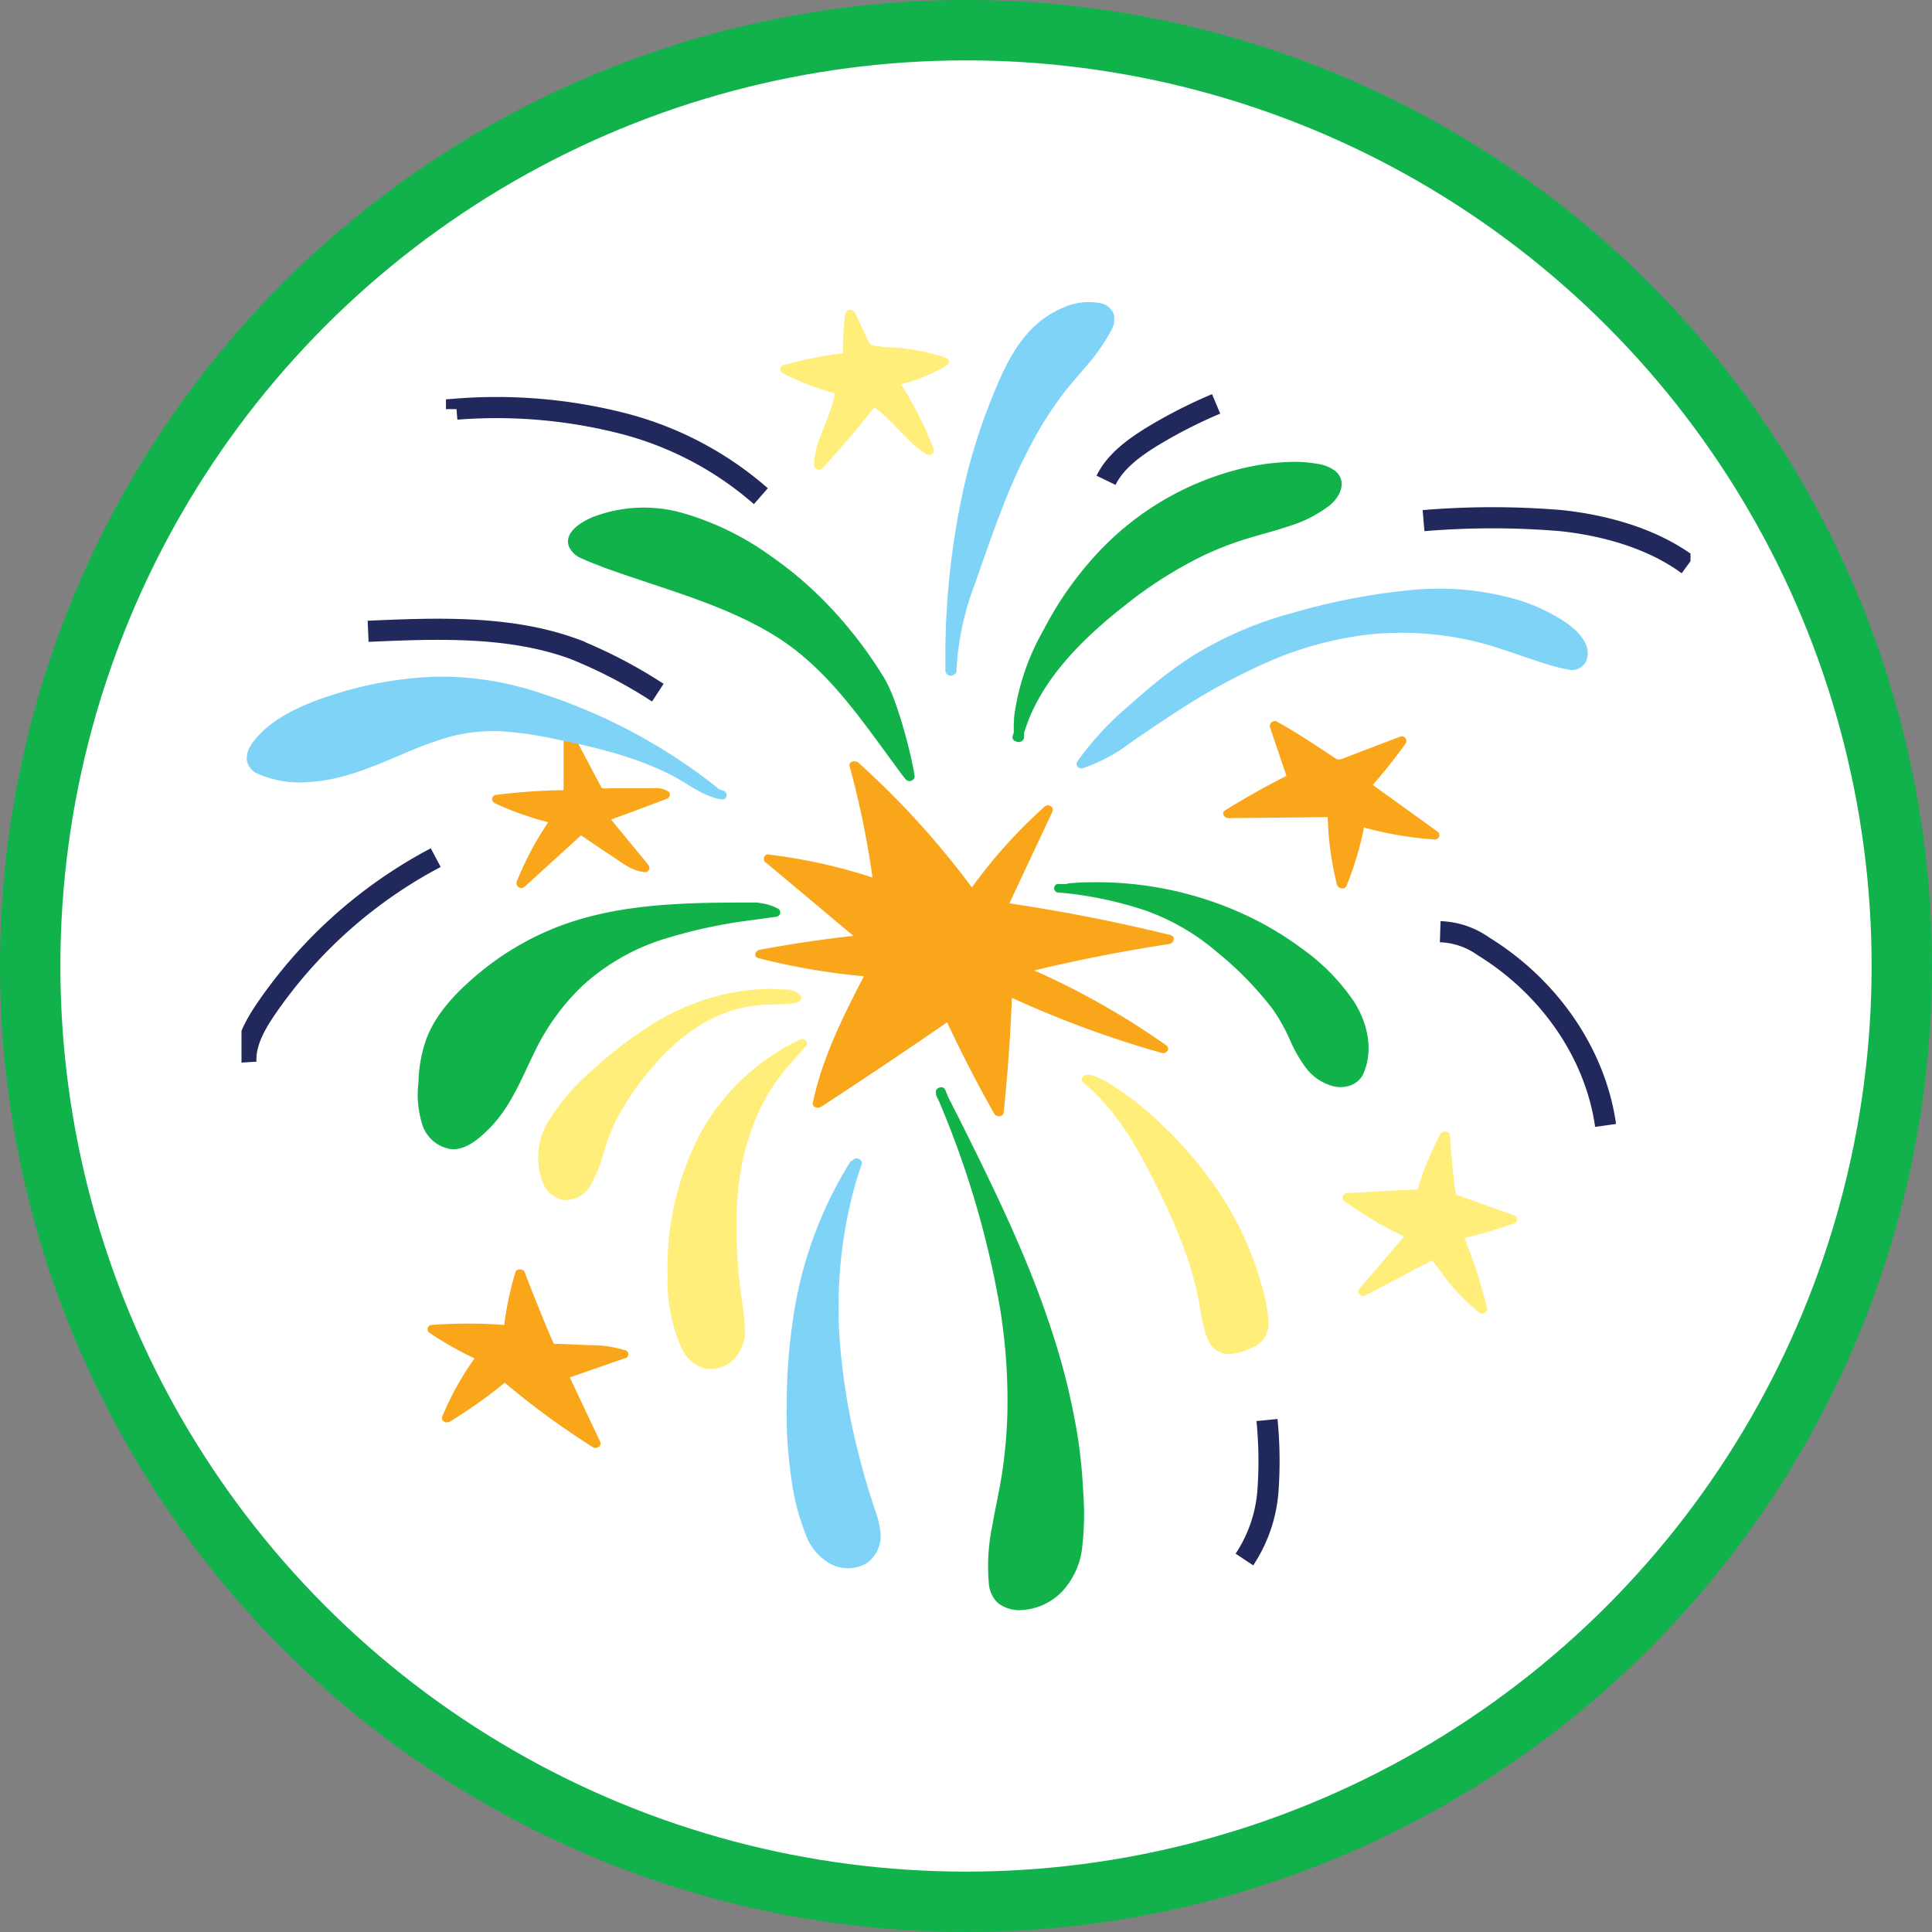
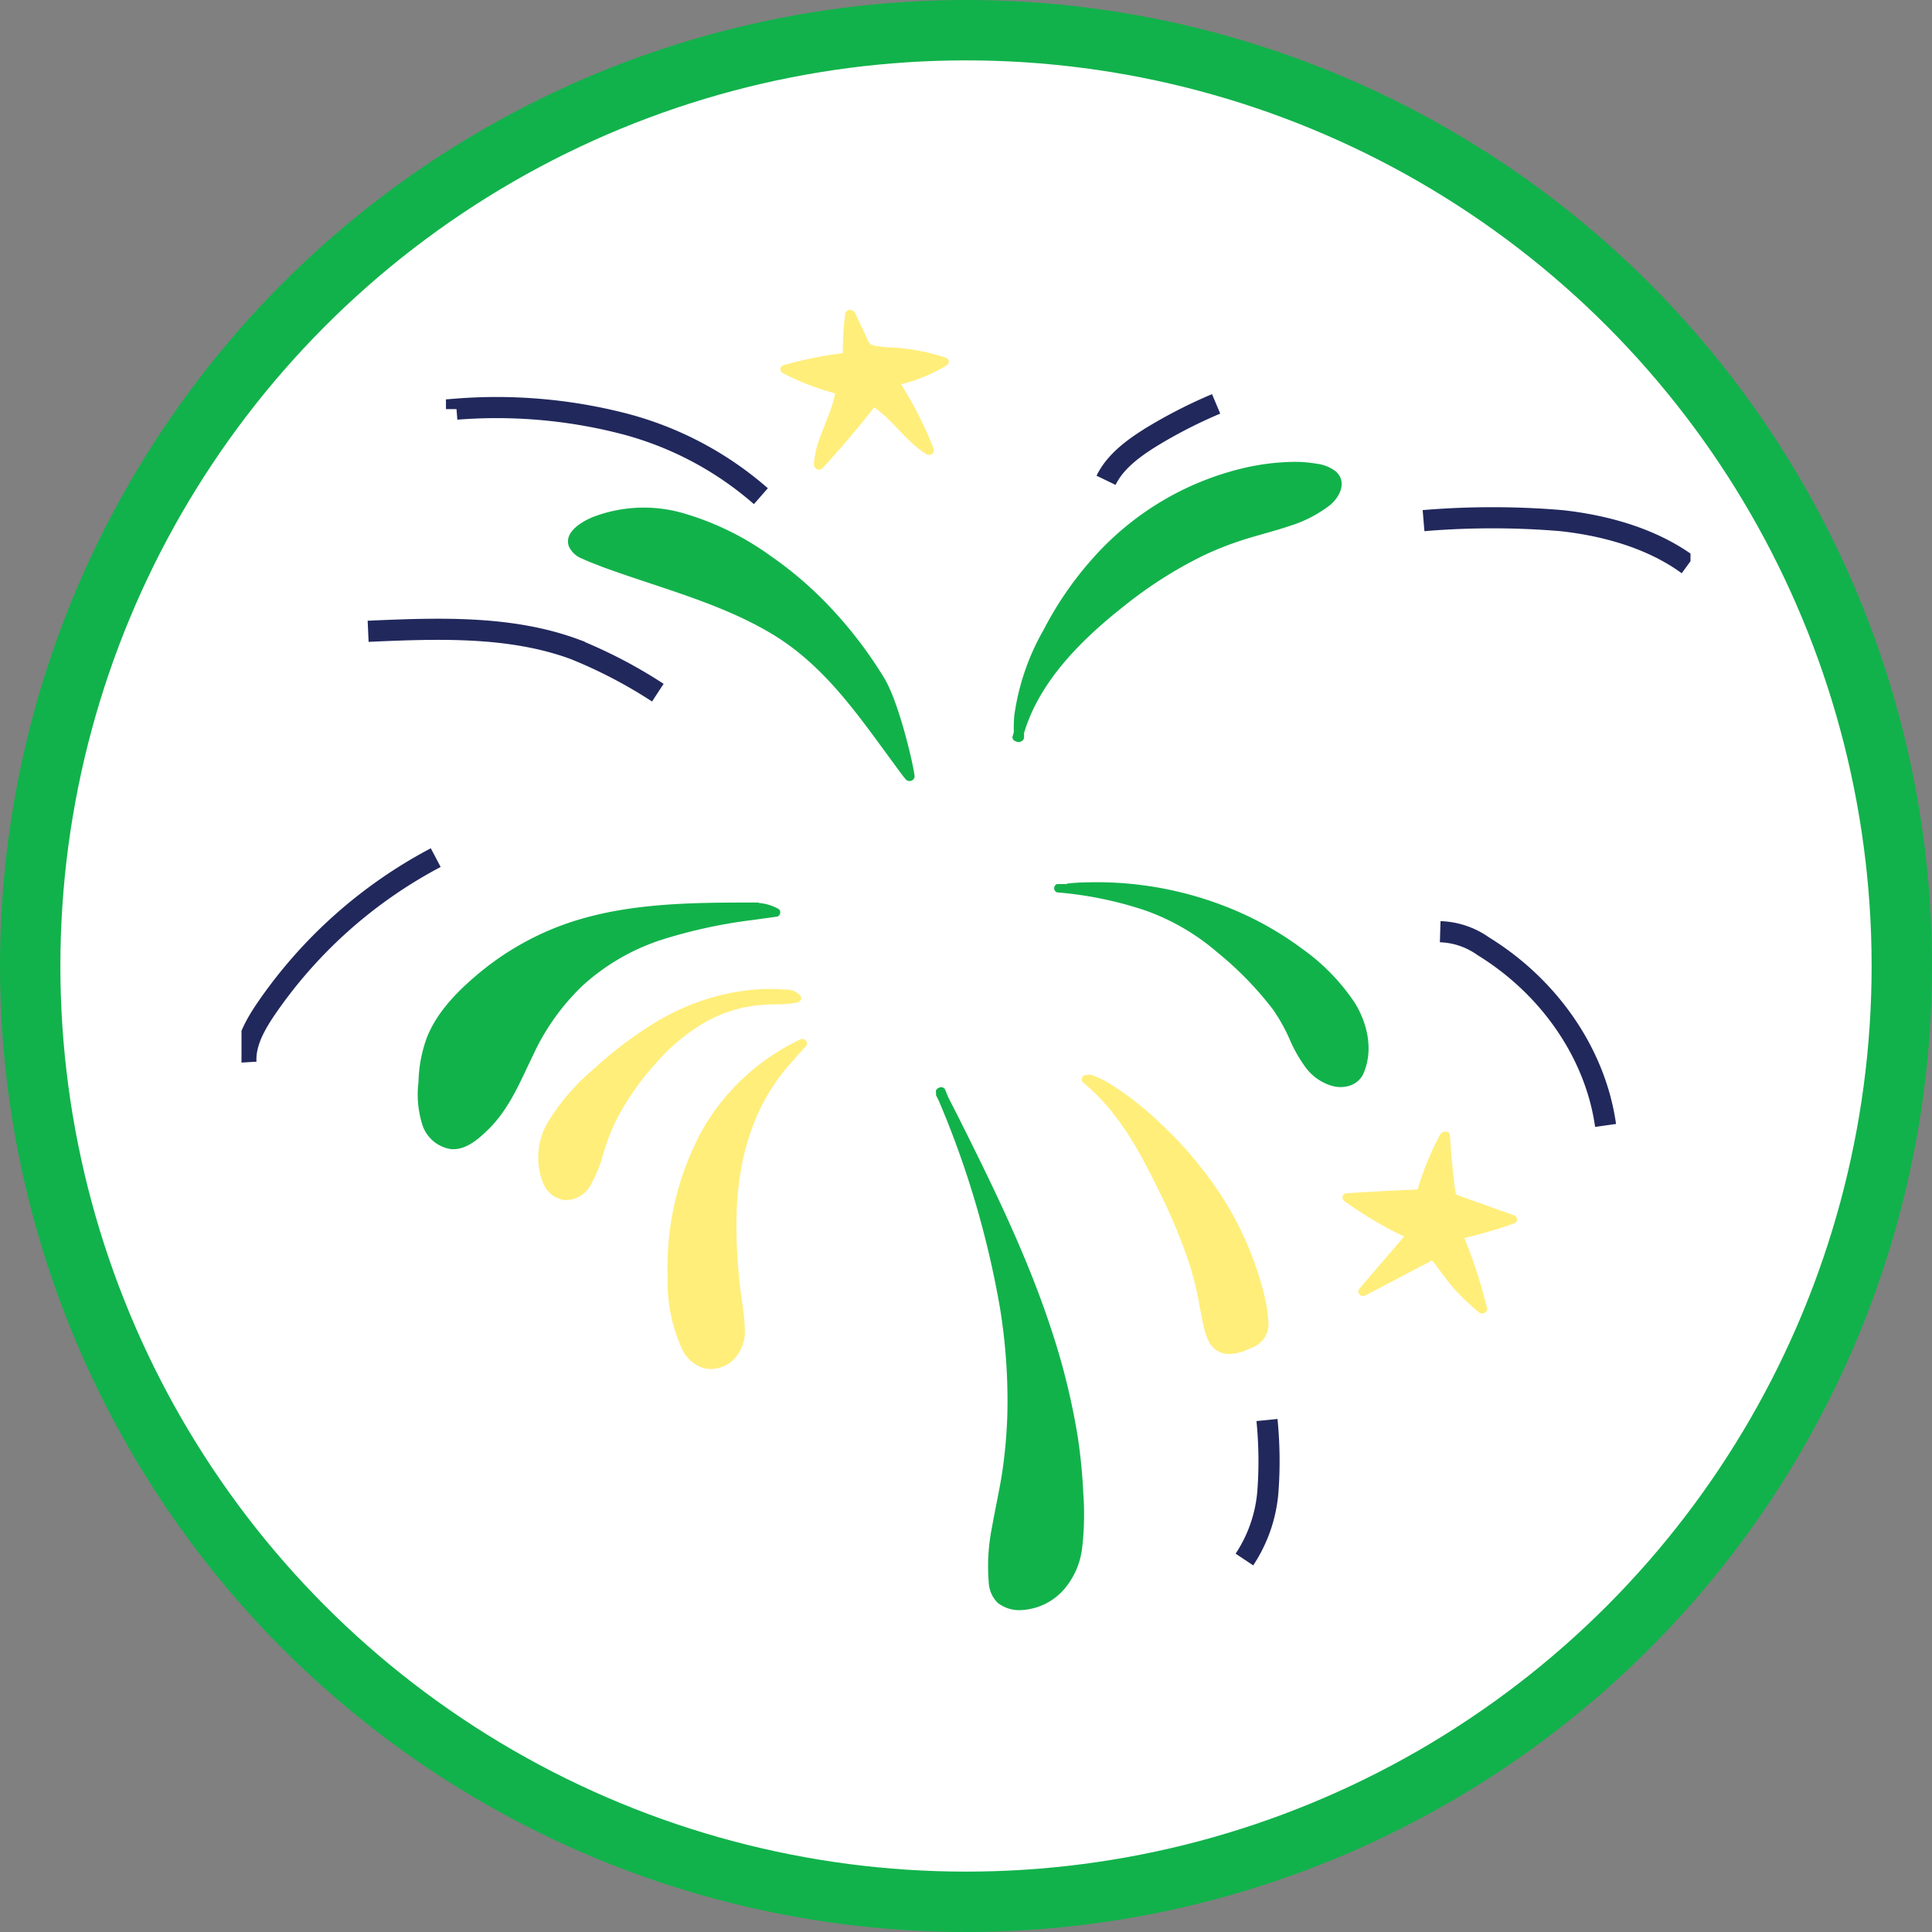
<svg xmlns="http://www.w3.org/2000/svg" width="96" height="96" fill="none" viewBox="0 0 96 96">
  <rect x="0" y="0" width="96" height="96" fill="#808080" stroke="none" />
  <circle cx="48" cy="48" r="46.5" fill="#fff" stroke="#11B24B" stroke-width="3" />
  <g clip-path="url(#a)">
-     <path fill="#FAA61A" d="m71.428 41.321-3.216-2.317a28.93 28.93 0 0 0 1.639-2.066.233.233 0 0 0-.156-.347.227.227 0 0 0-.143.02l-1.676.64-.856.327c-.123.046-.242.1-.36.137a.341.341 0 0 1-.353-.067c-.93-.61-1.852-1.239-2.83-1.772a.24.24 0 0 0-.366.115.245.245 0 0 0-.007.145l.819 2.417a38.971 38.971 0 0 0-3.052 1.715c-.217.14-.025.388.188.384l4.916-.05a15.28 15.28 0 0 0 .46 3.36c.056.194.384.272.474.049.379-.935.67-1.903.869-2.892a17.99 17.99 0 0 0 3.486.595c.242.016.356-.252.164-.393Zm-13.261 5.144a86.568 86.568 0 0 0-8.012-1.578l2.146-4.57c.09-.185-.205-.413-.385-.247a25.536 25.536 0 0 0-3.625 4.024 42.062 42.062 0 0 0-5.637-6.198c-.152-.136-.5-.062-.438.17a45.138 45.138 0 0 1 1.139 5.536 27.134 27.134 0 0 0-5.092-1.132.221.221 0 0 0-.293.118.227.227 0 0 0 .116.295l4.318 3.62a62.794 62.794 0 0 0-4.662.693c-.217.042-.315.352-.057.413 1.721.44 3.475.74 5.243.901-1.052 2.02-2.08 4.086-2.54 6.292-.044.199.234.302.41.194a289.577 289.577 0 0 0 6.264-4.197 66.122 66.122 0 0 0 2.343 4.544c.102.182.447.166.467-.062.197-1.894.333-3.795.41-5.7a51.086 51.086 0 0 0 7.43 2.734c.267.075.455-.219.234-.376a38.42 38.42 0 0 0-6.554-3.718 80.011 80.011 0 0 1 6.738-1.318c.205-.054.287-.376.037-.438Zm-24.997-7.16a1.106 1.106 0 0 0-.667-.14H30.34c-.143.02-.288.02-.43 0 0 0-.025-.033-.033-.054a2.06 2.06 0 0 0-.09-.161c-.062-.12-.123-.24-.189-.36l-.364-.685c-.25-.48-.504-.959-.758-1.438-.098-.178-.467-.165-.471.062v2.735a29.462 29.462 0 0 0-3.363.235.212.212 0 0 0-.187.186.216.216 0 0 0 .133.228c.855.394 1.744.71 2.655.942-.63.93-1.157 1.925-1.573 2.97a.245.245 0 0 0 .105.262.24.24 0 0 0 .28-.014l2.818-2.566c.492.335.987.674 1.487 1 .5.327 1.024.765 1.639.826a.215.215 0 0 0 .237-.094.22.22 0 0 0-.016-.257l-1.856-2.26a119.88 119.88 0 0 0 2.765-1.032.205.205 0 0 0 .153-.178.208.208 0 0 0-.111-.207ZM31.008 67.08a5.649 5.649 0 0 0-1.733-.239 84.728 84.728 0 0 0-1.762-.07 90.978 90.978 0 0 1-1.446-3.565c-.065-.17-.41-.174-.454 0a16.74 16.74 0 0 0-.562 2.631 23.807 23.807 0 0 0-3.6 0 .207.207 0 0 0-.2.153.213.213 0 0 0 .089.236c.713.482 1.462.907 2.24 1.272a14.247 14.247 0 0 0-1.605 2.892c-.086.21.184.364.38.248a24.435 24.435 0 0 0 2.725-1.93 40.336 40.336 0 0 0 4.371 3.198c.2.124.467-.066.373-.264l-1.512-3.198 2.704-.942a.207.207 0 0 0 .19-.134.21.21 0 0 0-.198-.287Z" />
    <path fill="#FFEE7A" d="m75.23 60.388-1.512-.541-.758-.269-.377-.136c-.123-.046-.221-.05-.254-.17a5.916 5.916 0 0 1-.09-.71c-.03-.226-.055-.453-.074-.682-.049-.487-.09-.979-.123-1.47 0-.232-.377-.228-.475-.05-.46.856-.832 1.757-1.11 2.69a.241.241 0 0 0 0 .053c-1.185.05-2.366.113-3.543.19a.207.207 0 0 0-.2.153.213.213 0 0 0 .089.236 19.209 19.209 0 0 0 2.966 1.76l-2.233 2.607c-.135.16.078.437.295.326l1.794-.938.877-.463.459-.235c.037 0 .147-.108.192-.1.045.009.09.091.107.116.323.413.627.872.995 1.281.386.427.804.823 1.25 1.186.155.128.434-.03.389-.203a24.396 24.396 0 0 0-1.13-3.503 23.14 23.14 0 0 0 2.482-.727.21.21 0 0 0 .136-.207.211.211 0 0 0-.153-.194Z" />
    <path fill="#12B24B" d="M66.365 23.416a1.911 1.911 0 0 0-.93-.372 6.228 6.228 0 0 0-1.303-.091c-.795.022-1.586.126-2.36.31-2.9.69-5.52 2.265-7.5 4.511a17.168 17.168 0 0 0-2.417 3.524 11.8 11.8 0 0 0-1.455 4.256c-.024.275-.032.55-.024.826-.02.079-.045.153-.066.231-.02.079.054.203.164.224.144.095.41 0 .41-.203v-.206c.754-2.537 2.806-4.611 4.977-6.317a21.144 21.144 0 0 1 3.884-2.48c.703-.336 1.43-.62 2.175-.85.733-.227 1.487-.413 2.212-.661.7-.22 1.357-.562 1.942-1.008.52-.426.876-1.182.29-1.694ZM43.928 33.678a21.15 21.15 0 0 0-2.49-3.305 18.752 18.752 0 0 0-3.184-2.776 14.053 14.053 0 0 0-4.174-2.058 7.054 7.054 0 0 0-4.674.174c-.59.26-1.38.76-1.139 1.438.131.282.369.5.66.607.323.157.667.273 1.007.413 2.868 1.053 5.92 1.805 8.492 3.371 2.573 1.566 4.236 4.024 5.936 6.33.213.289.41.574.648.859a.258.258 0 0 0 .434-.112c.036-.21-.73-3.664-1.516-4.94Zm9.627 37.732a34.37 34.37 0 0 0-1.344-5.432c-1.18-3.586-2.867-7.024-4.572-10.432l-.528-1.037-.143-.355c-.107-.26-.558-.087-.451.173a.208.208 0 0 0 0 .108l.127.252a46.427 46.427 0 0 1 3.044 10.303c.29 1.775.412 3.573.364 5.371-.03.921-.113 1.84-.246 2.752-.139.925-.352 1.838-.512 2.76a9.784 9.784 0 0 0-.163 2.764c.017.382.178.744.45 1.012.335.257.752.383 1.172.355a3.016 3.016 0 0 0 2.048-.95 3.841 3.841 0 0 0 .979-2.223c.099-.89.114-1.788.045-2.681a26.553 26.553 0 0 0-.27-2.74Zm13.747-21.607a10.357 10.357 0 0 0-2.589-2.652 16.167 16.167 0 0 0-3.199-1.855 17.608 17.608 0 0 0-7.456-1.454c-.315 0-.63.024-.942.05a.29.29 0 0 0-.118.036h-.471a.217.217 0 0 0-.146.207.22.22 0 0 0 .145.207 18.54 18.54 0 0 1 4.412.908 11.226 11.226 0 0 1 3.544 2.066c1.025.83 1.95 1.778 2.757 2.826.335.48.621.992.856 1.529.207.486.47.946.782 1.371a2.5 2.5 0 0 0 1.32.917c.293.083.603.075.892-.02a1.14 1.14 0 0 0 .623-.517c.557-1.177.258-2.549-.41-3.619ZM38.676 45.16a2.41 2.41 0 0 0-.942-.29.273.273 0 0 0-.11-.024c-3.302 0-6.735 0-9.832 1.177a14.04 14.04 0 0 0-3.88 2.243c-1.122.918-2.2 2-2.707 3.306a6.817 6.817 0 0 0-.41 2.19 4.997 4.997 0 0 0 .217 2.205 1.8 1.8 0 0 0 .547.757c.245.199.539.328.85.375.738.062 1.373-.508 1.827-.95 1.106-1.07 1.639-2.479 2.282-3.78a11.31 11.31 0 0 1 2.433-3.396 10.799 10.799 0 0 1 3.822-2.243 25.113 25.113 0 0 1 4.609-1.013l1.192-.165a.212.212 0 0 0 .19-.16.216.216 0 0 0-.088-.233Z" />
-     <path fill="#7ED3F7" d="M77.802 30.93a9.106 9.106 0 0 0-2.306-1.102 13.988 13.988 0 0 0-5.416-.504c-1.96.191-3.9.565-5.792 1.115a18.616 18.616 0 0 0-5.035 2.157 21.526 21.526 0 0 0-2.142 1.59 36.4 36.4 0 0 0-1.115.967 14.747 14.747 0 0 0-2.458 2.677c-.135.19.062.413.295.33a8.214 8.214 0 0 0 2.319-1.239 86.53 86.53 0 0 1 2.167-1.462 31.64 31.64 0 0 1 4.584-2.524 17.498 17.498 0 0 1 5.15-1.41 15.654 15.654 0 0 1 5.734.476c.938.26 1.844.615 2.77.905.446.154.904.276 1.368.363a.764.764 0 0 0 .913-.479c.254-.748-.417-1.434-1.036-1.86ZM55.185 16.47a1.113 1.113 0 0 0 .152-.875.875.875 0 0 0-.607-.517 3.064 3.064 0 0 0-1.917.215 4.8 4.8 0 0 0-1.585 1.091c-.98 1.012-1.52 2.334-2.016 3.574a28.793 28.793 0 0 0-1.265 4.024 38.823 38.823 0 0 0-.971 8.32v1.038a.274.274 0 0 0 .178.22.268.268 0 0 0 .276-.06.181.181 0 0 0 .095-.156 13.81 13.81 0 0 1 .885-4.24c.458-1.297.9-2.61 1.409-3.9a27.502 27.502 0 0 1 1.72-3.68c.341-.602.717-1.183 1.127-1.74.41-.562.88-1.086 1.335-1.623a9.091 9.091 0 0 0 1.184-1.69ZM35.969 39.301l-.3-.111a.202.202 0 0 0-.065-.083 27.954 27.954 0 0 0-8.713-4.656 15.543 15.543 0 0 0-5.248-.827 18.805 18.805 0 0 0-5.256.95c-1.405.455-2.937 1.141-3.793 2.273-.21.243-.329.553-.336.876a.904.904 0 0 0 .561.731 5.14 5.14 0 0 0 2.4.413c1.721-.066 3.278-.76 4.806-1.404a18.74 18.74 0 0 1 2.319-.852 8.41 8.41 0 0 1 2.65-.268c.924.069 1.841.207 2.745.413.844.17 1.683.36 2.51.587.812.22 1.608.495 2.38.826.39.168.769.358 1.136.57.336.194.655.413 1 .591.314.172.65.302.999.384h.061a.215.215 0 0 0 .27-.136.22.22 0 0 0-.126-.277Zm7.775 36.787a4.817 4.817 0 0 0-.254-1.033 39.95 39.95 0 0 1-.344-1.066 38.544 38.544 0 0 1-.578-2.12 32.262 32.262 0 0 1-.754-4.309 22.798 22.798 0 0 1 .672-8.676c.099-.343.21-.686.328-1.024.086-.248-.312-.414-.438-.203a.195.195 0 0 0-.14.095 20.124 20.124 0 0 0-2.839 7.85 28.53 28.53 0 0 0-.303 4.131 22.465 22.465 0 0 0 .324 4.347c.13.727.332 1.44.602 2.127a2.75 2.75 0 0 0 1.196 1.475 1.872 1.872 0 0 0 1.84 0 1.665 1.665 0 0 0 .688-1.595Z" />
    <path fill="#FFEE7A" d="M35.17 50.72a7.553 7.553 0 0 1 1.638-.627 8.017 8.017 0 0 1 1.81-.186c.33 0 .66-.03.984-.091.18-.042.283-.215.16-.352a.916.916 0 0 0-.774-.289c-.054 0-3.278-.45-6.833 1.884a20.212 20.212 0 0 0-2.7 2.099 10.763 10.763 0 0 0-2.191 2.537 3.444 3.444 0 0 0-.291 3.061 1.371 1.371 0 0 0 1.065.876 1.433 1.433 0 0 0 1.331-.78 7.134 7.134 0 0 0 .623-1.567c.16-.544.362-1.075.606-1.586a13.138 13.138 0 0 1 1.958-2.826 9.525 9.525 0 0 1 2.614-2.153Zm4.596.93a11.028 11.028 0 0 0-4.916 4.582 14.252 14.252 0 0 0-1.675 7.176 8.102 8.102 0 0 0 .696 3.586 1.768 1.768 0 0 0 1.147 1.004 1.626 1.626 0 0 0 1.467-.475 2.032 2.032 0 0 0 .52-1.578c-.02-.636-.143-1.273-.217-1.909A25.08 25.08 0 0 1 36.612 60c.114-2.347.737-4.743 2.282-6.697.181-.236.377-.461.585-.674a.333.333 0 0 0 .037-.058l.529-.59c.163-.166-.062-.43-.279-.331Zm23.006 12.514a16.247 16.247 0 0 0-2.9-5.9 18.644 18.644 0 0 0-2.167-2.4 15.333 15.333 0 0 0-2.639-2.066 4.825 4.825 0 0 0-.819-.376.24.24 0 0 0-.2 0 .22.22 0 0 0-.262.105.224.224 0 0 0 .053.28c1.761 1.45 2.797 3.429 3.74 5.346a29.336 29.336 0 0 1 1.396 3.276c.195.563.358 1.137.488 1.719.131.582.205 1.169.344 1.743.115.463.254 1.033.766 1.277.512.243 1.127.037 1.594-.186a1.274 1.274 0 0 0 .868-1.153 7.94 7.94 0 0 0-.262-1.665Zm-15.78-46.392a10.24 10.24 0 0 0-2.773-.512c-.23 0-.459-.042-.684-.07a.526.526 0 0 1-.311-.124.854.854 0 0 1-.144-.26l-.606-1.281a.258.258 0 0 0-.39-.068.26.26 0 0 0-.081.125 14.368 14.368 0 0 0-.123 1.967 19.68 19.68 0 0 0-2.962.6.21.21 0 0 0-.141.172.213.213 0 0 0 .092.203c.835.437 1.716.78 2.626 1.02-.213 1.211-1.004 2.302-1.049 3.55a.253.253 0 0 0 .169.23.248.248 0 0 0 .273-.078 49.692 49.692 0 0 0 2.549-3.003c.974.67 1.569 1.69 2.589 2.318a.236.236 0 0 0 .364-.114.241.241 0 0 0 .004-.147 19.002 19.002 0 0 0-1.622-3.206 7.97 7.97 0 0 0 2.282-.95.206.206 0 0 0 .088-.206.208.208 0 0 0-.15-.166Z" />
    <path stroke="#21285C" stroke-miterlimit="10" stroke-width="1.05" d="M54.96 23.866c.463-.958 1.425-1.652 2.4-2.24a24.33 24.33 0 0 1 3.069-1.557m-42.137 11.3c3.454-.153 7.042-.29 10.241.884a23.938 23.938 0 0 1 4.154 2.165M12.221 52.786c-.057-.934.434-1.818.975-2.623a23.509 23.509 0 0 1 8.455-7.548M62.956 70.56c.117 1.182.133 2.372.045 3.557a7.124 7.124 0 0 1-1.167 3.375m9.729-31.196c.77.024 1.517.277 2.147.727 3.314 2.04 5.575 5.37 6.07 8.899M70.735 25.87c2.278-.19 4.568-.19 6.846 0 2.265.248 4.53.905 6.292 2.19m-61.189-7.73a25.36 25.36 0 0 1 8.135.677 16.746 16.746 0 0 1 6.989 3.648" />
  </g>
  <defs>
    <clipPath id="a">
      <path fill="#fff" d="M12 15h72v65H12z" />
    </clipPath>
  </defs>
</svg>